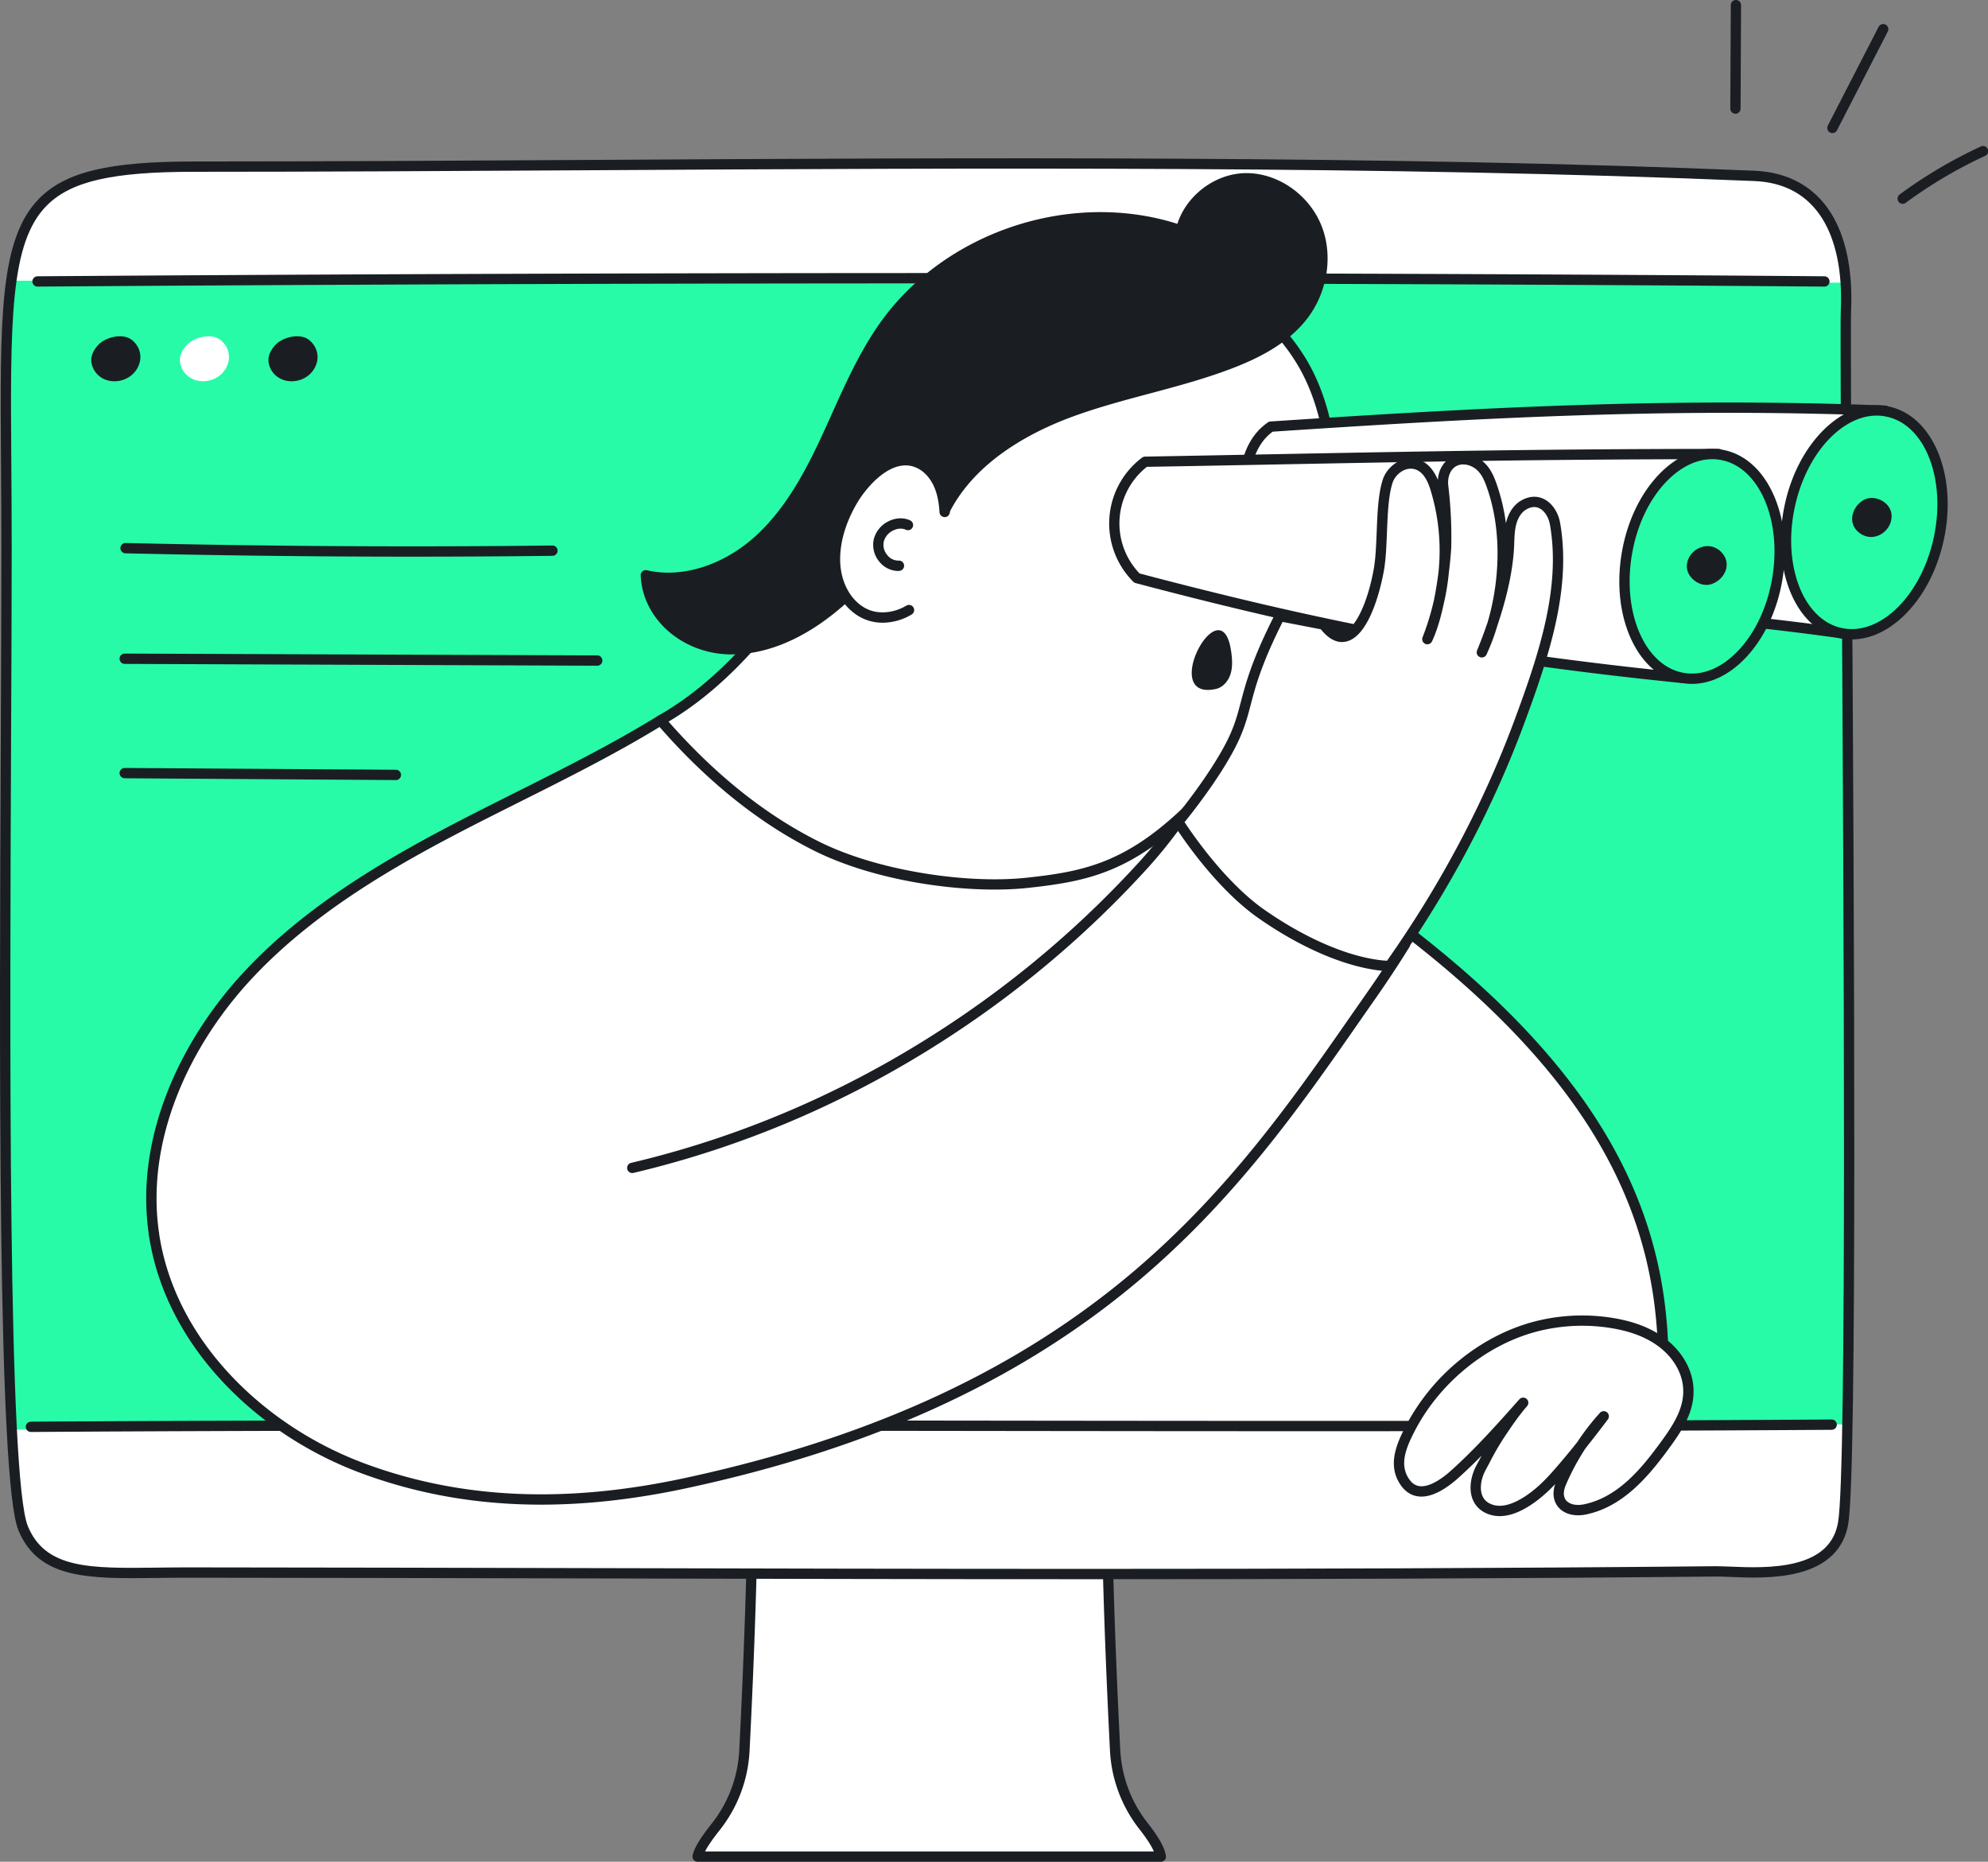
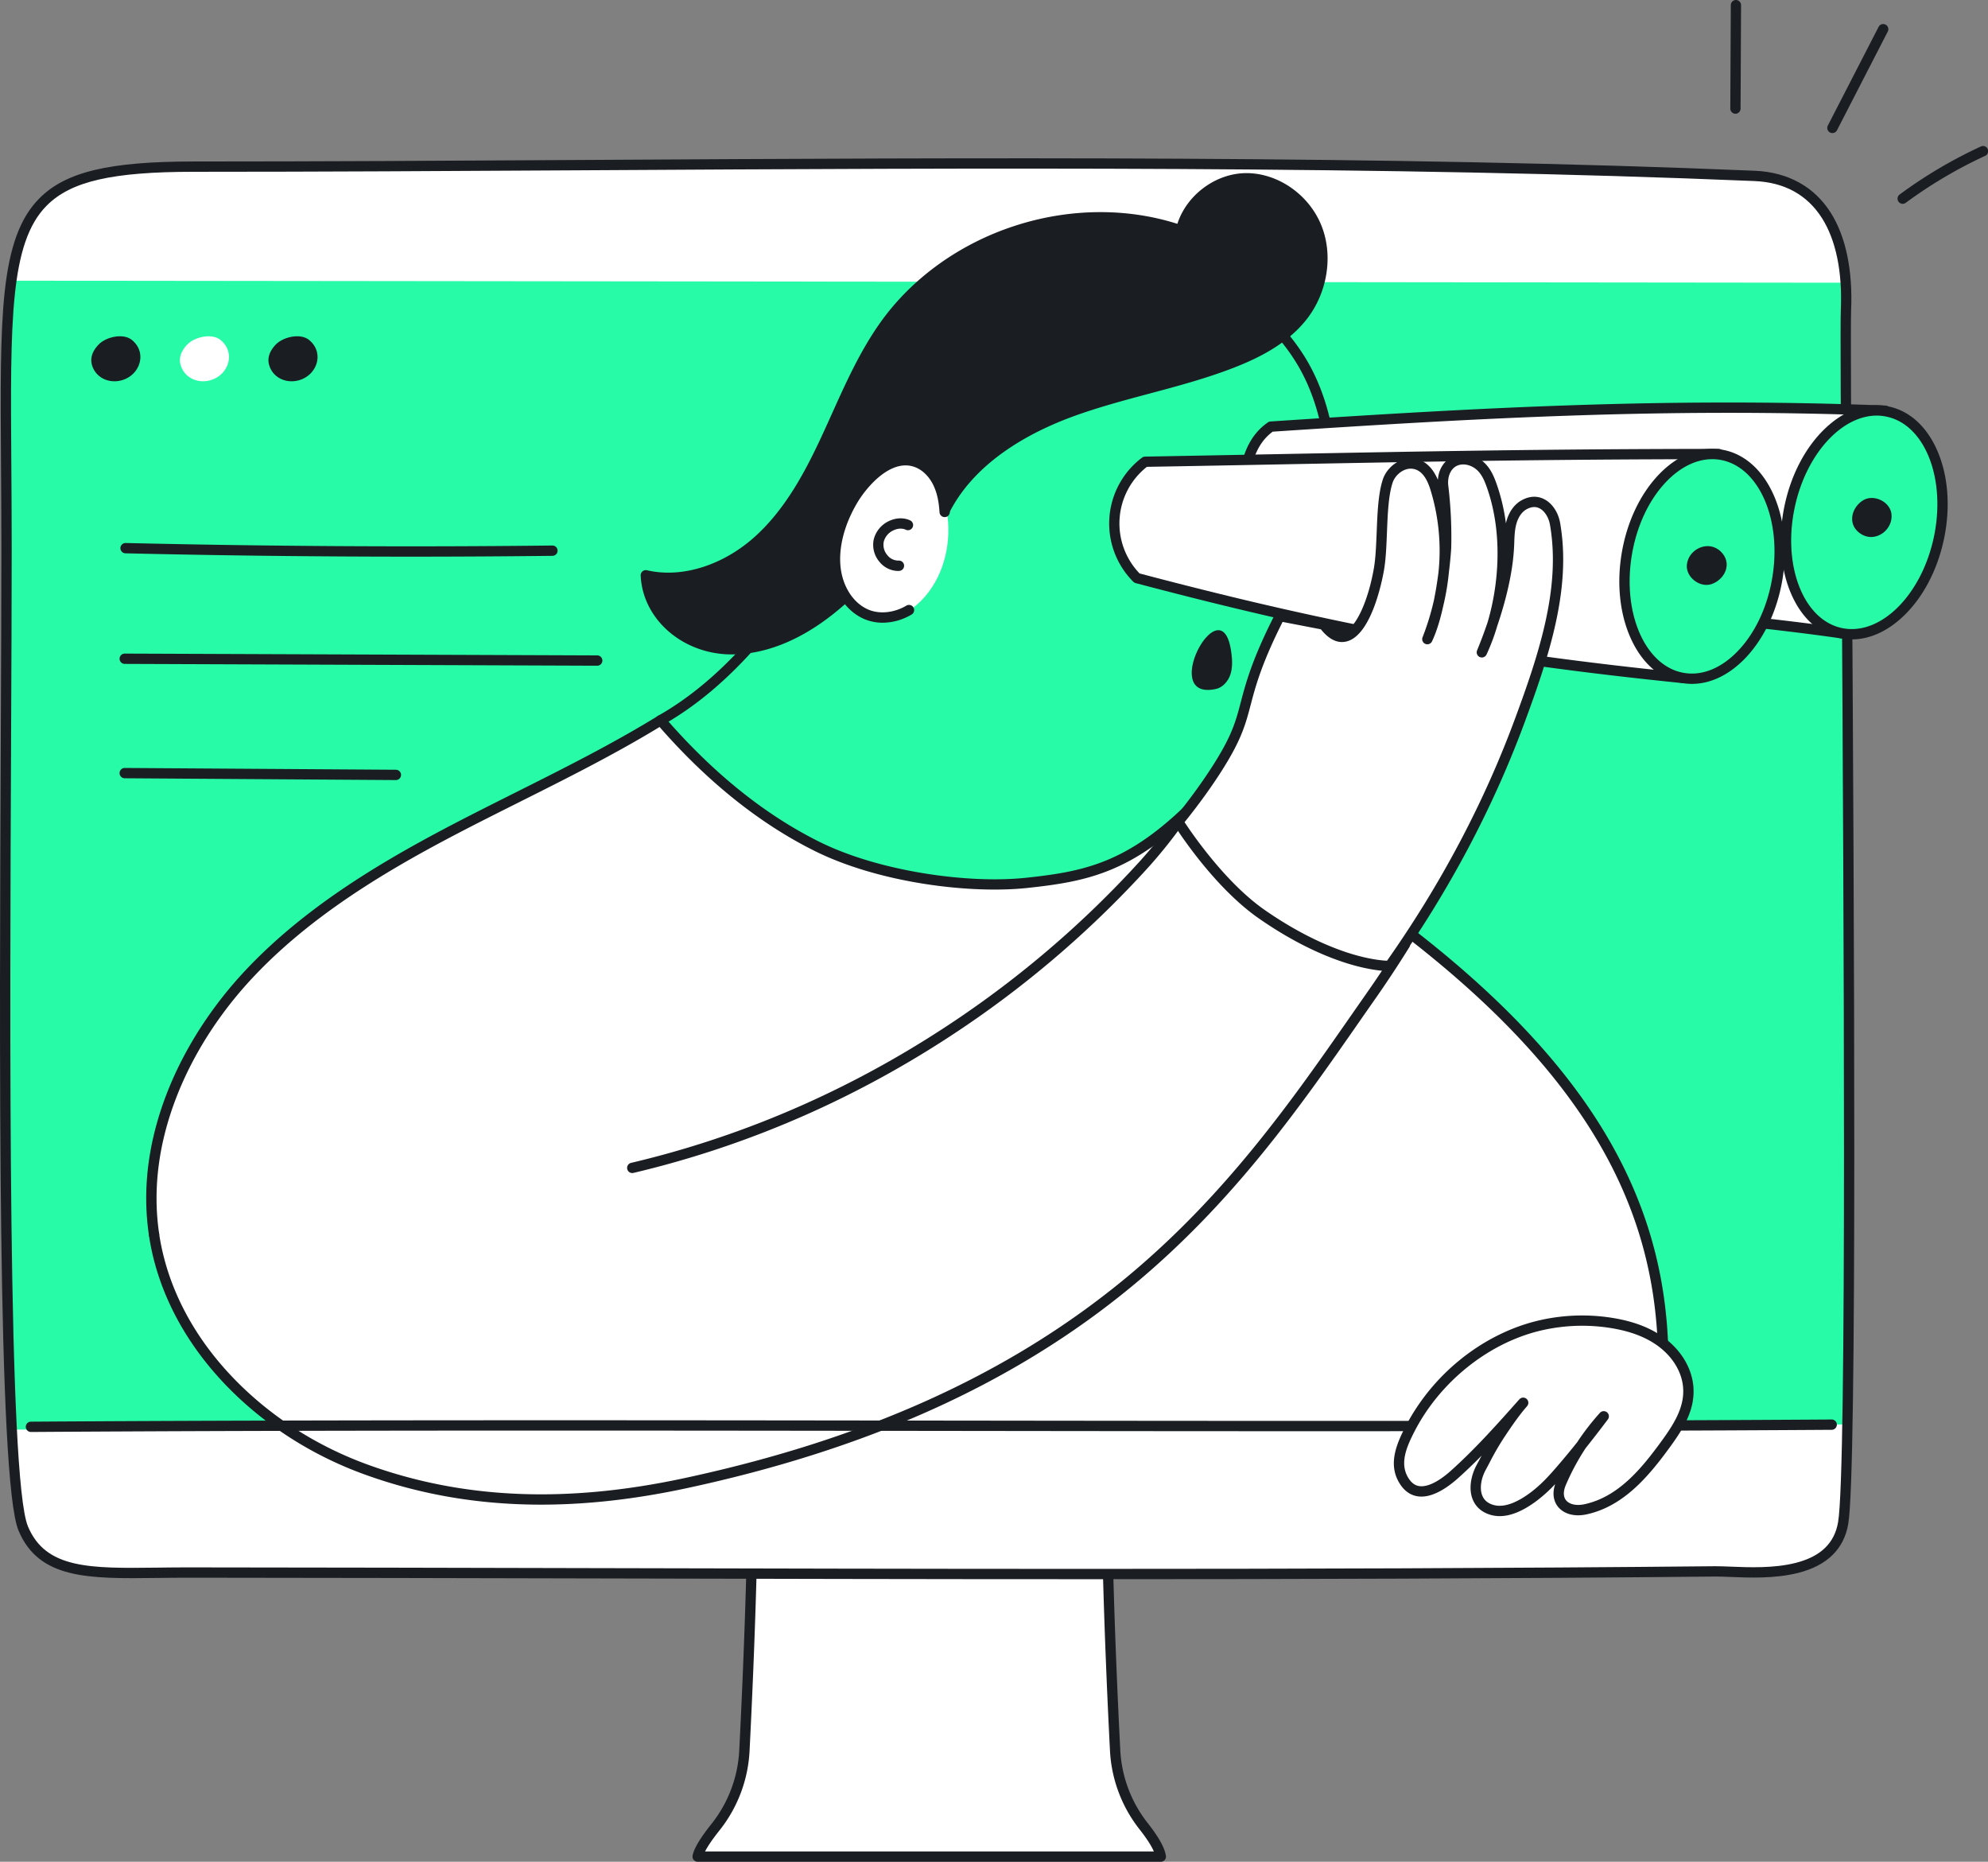
<svg xmlns="http://www.w3.org/2000/svg" viewBox="0 0 1734.53 1624">
  <rect x="0" y="0" width="1734.53" height="1624" fill="#808080" stroke="none" />
  <defs>
    <style>.cls-1{fill:#fff}.cls-2{fill:#1a1e22}.cls-3{fill:#27fba8}</style>
  </defs>
  <g id="Vrstva_2" data-name="Vrstva 2">
    <g id="_2" data-name="2">
      <path d="M608.72 1619.5h404.08c-1-7.1-7.66-17.22-15.07-26.63a117.11 117.11 0 0 1-24.81-66.48c-4.06-79.29-11.59-253.73-5.09-350.74H654.62c6.51 97.16-1 272-5.11 351.11a117.07 117.07 0 0 1-25.2 67c-7.65 9.6-14.52 19.62-15.59 25.74Z" class="cls-1" />
      <path d="M1012.8 1624H608.72a4.51 4.51 0 0 1-4.44-5.28c1.07-6.07 6.47-15.16 16.51-27.77a112 112 0 0 0 24.21-64.42c3.73-72.73 11.68-252.48 5.11-350.58a4.49 4.49 0 0 1 4.49-4.8h313.23a4.49 4.49 0 0 1 4.49 4.8c-6.56 98 1.38 277.55 5.1 350.21a111.94 111.94 0 0 0 23.84 63.92c9.75 12.39 15 21.8 16 28.78a4.49 4.49 0 0 1-4.45 5.14Zm-397.63-9h391.57c-1.84-4.22-5.5-10.4-12.55-19.35a120.92 120.92 0 0 1-25.76-69c-3.67-71.65-11.43-247.09-5.43-346.5H659.42c6 99.52-1.74 275.12-5.41 346.84a121 121 0 0 1-26.18 69.56c-6.99 8.79-10.71 14.63-12.66 18.45Z" class="cls-2" />
      <path d="M1496.74 1370.71c25.46-.25 102.26 11.28 111.43-42.17 11.15-65 .68-1017.06 2.44-1058.33 2.81-66-21.72-114.34-79.76-116.78-430.86-18.09-934-8.07-1361.72-8.07-182.93 0-163.42 52.3-163.42 332.93 0 250.55-7.44 802.16 14.51 854.88 19.09 45.85 69.7 38.49 144.71 38.55 442.07.28 888.41 3.33 1331.81-1.01Z" class="cls-1" />
      <path d="M1611.89 1242.55c4.5-249.57-2.77-937.4-1.28-972.34a217.13 217.13 0 0 0-.22-23.6L9.81 244.85c-7 50.41-4.1 124.82-4.1 233.44 0 200.05-4.74 592 4.52 768.75Z" class="cls-3" />
      <path d="M948.42 1377.53c-144.09 0-287.53-.34-428.87-.67-116.36-.27-236.67-.56-354.62-.64-9.52 0-18.62.1-27.41.21-60.16.75-103.63 1.28-121.45-41.53C-2.21 1291-.54 915.62.69 641.53c.27-60.33.52-117.31.52-163.24 0-26.57-.18-51.61-.33-73.71C.43 341.69.07 292 4.06 254.82c4.26-39.76 13.59-65 30.26-81.77 23-23.17 60.8-32.19 134.81-32.19 110 0 222.83-.65 342.33-1.34 343.85-2 699.39-4 1019.58 9.42 29 1.22 51.94 13.89 66.31 36.65 13.1 20.73 19.24 50.06 17.75 84.81-.51 12 0 102.24.77 227.08 1.74 293.8 4.67 785.55-3.27 831.82-3.75 21.92-18.42 36.29-43.58 42.7-20.29 5.18-43.07 4.24-59.7 3.55-5-.2-9.25-.38-12.54-.34-181.78 1.79-365.6 2.32-548.36 2.32Zm-784.32-10.31h.83c118 .08 238.28.37 354.64.64 141.31.33 284.8.67 428.86.67 182.76 0 366.49-.54 548.26-2.32 3.55 0 7.93.14 13 .35 16.08.67 38.09 1.57 57.11-3.28 21.71-5.53 33.79-17.15 36.93-35.51 7.8-45.48 4.88-536.73 3.14-830.24-.74-125-1.28-215.26-.76-227.51 1.41-32.92-4.25-60.45-16.36-79.63-12.91-20.39-32.75-31.39-59.09-32.46-320-13.44-675.41-11.39-1019.15-9.41-119.51.69-232.4 1.34-342.38 1.34-71.32 0-107.32 8.28-128.42 29.53C8.5 211.83 9 280.27 9.88 404.51c.15 22.12.33 47.18.33 73.78 0 45.95-.25 102.94-.52 163.28-1.15 257.91-2.89 647.66 14.68 689.87 15.5 37.2 54.3 36.72 113 36 8.63-.11 17.45-.22 26.73-.22Z" class="cls-2" />
-       <path d="M1591.7 250c-462.81-3.76-1031-3.76-1558.91 0a4.5 4.5 0 1 1-.06-9c263.93-1.88 538-2.82 803.91-2.82s523.68.94 755.13 2.82a4.5 4.5 0 0 1 0 9Z" class="cls-2" />
-       <path d="M576.36 628.3c62.78-35.41 110.93-99.53 146.58-162.17 34.21-60.08 64.93-130.41 116.3-178.18 44.41-41.29 110-66.6 170.71-55.2 51.88 9.74 95.12 34.24 124 79.9 39.31 62.1 33.7 156 10.62 223.24-19.67 57.32-76.83 141.66-116.62 181 0 0-23.06 226.15-247.68 139.4C544.48 765.2 576.36 628.3 576.36 628.3Z" class="cls-1" />
+       <path d="M576.36 628.3C544.48 765.2 576.36 628.3 576.36 628.3Z" class="cls-1" />
      <path d="M873.87 880.6c-28.65 0-60.45-6.71-95.2-20.13-54.26-21-98.89-46.13-132.64-74.81-27.19-23.11-47.44-48.54-60.2-75.61-21.92-46.49-14.19-81.31-13.85-82.77a4.5 4.5 0 0 1 2.17-2.9c52.32-29.51 101.06-83.5 144.85-160.48 7.33-12.88 14.35-25.94 21.78-39.77 26.79-49.89 54.5-101.47 95.37-139.47A227.4 227.4 0 0 1 917 236.33c31.7-10.8 64.11-13.57 93.74-8 56.59 10.63 99.31 38.19 127 81.91 18.54 29.29 28.71 68 29.41 112a346.85 346.85 0 0 1-18.33 115.09c-20.13 58.66-77.26 142.22-116.6 181.6a245.55 245.55 0 0 1-13.7 53.18c-10.43 27.57-30.64 65.21-67.67 87.93-22.29 13.71-48.03 20.56-76.98 20.56Zm-293.5-249.4c-2.26 12.75-2 42.38 13.9 75.66 12.3 25.8 31.82 50.13 58 72.3 32.93 27.88 76.54 52.41 129.63 72.91 67.07 25.91 122.31 26 164.21.34 34.81-21.33 54-57 63.91-83.22a234.16 234.16 0 0 0 13.45-52.78 4.51 4.51 0 0 1 1.31-2.74c38.66-38.2 95.61-121.2 115.54-179.25a337.65 337.65 0 0 0 17.84-112c-.67-42.34-10.36-79.46-28-107.35a164 164 0 0 0-52-52c-19.62-12.25-42.86-21-69.08-25.88-28.09-5.28-58.93-2.62-89.17 7.68a218.08 218.08 0 0 0-77.63 46.4c-39.78 37-67.13 87.9-93.57 137.14-7.13 13.27-14.5 27-21.89 40-44.11 77.48-93.38 132.25-146.45 162.79ZM80.06 317.68c2.86 11.59 14.8 17.25 26.26 14 16.08-4.56 22.3-24.29 8.68-35.19-7.66-6.13-22.61-2.54-28.95 4.05-5.81 6.04-7.25 11.98-5.99 17.14Z" class="cls-2" />
      <path d="M157.39 317.68c2.85 11.59 14.8 17.25 26.25 14 16.09-4.56 22.3-24.29 8.69-35.19-7.66-6.13-22.61-2.54-29 4.05-5.76 6.04-7.21 11.98-5.94 17.14Z" class="cls-1" />
      <path d="M234.64 317.68c2.86 11.59 14.8 17.25 26.26 14 16.08-4.56 22.3-24.29 8.68-35.19-7.65-6.13-22.61-2.54-28.95 4.05-5.81 6.04-7.25 11.98-5.99 17.14ZM1514.17 99.22a4.51 4.51 0 0 1-4.48-4.52l.43-90.22A4.5 4.5 0 0 1 1514.6 0a4.5 4.5 0 0 1 4.48 4.52l-.43 90.22a4.5 4.5 0 0 1-4.48 4.48ZM1598.78 116.08a4.5 4.5 0 0 1-4-6.56l44.34-86.18a4.5 4.5 0 0 1 8 4.12l-44.35 86.18a4.49 4.49 0 0 1-3.99 2.44ZM1660.11 177.79a4.51 4.51 0 0 1-2.68-8.13 406.16 406.16 0 0 1 70.72-41.82 4.5 4.5 0 1 1 3.76 8.17 397.25 397.25 0 0 0-69.14 40.9 4.49 4.49 0 0 1-2.66.88Z" class="cls-2" />
      <path d="M1397.5 992c-46.12-72.13-68.5-95.5-168-178.43-1.92-1.6-201.39-96.44-201.58-96.7-62.89 44.45-86.74 48.25-137.16 52.58-58.72 5.06-125.3-5-178.08-31.24s-97.86-65.3-136.37-109.91c-49.24 30.29-101.93 55.39-153.61 81.58-74.3 37.68-148.62 79.12-205.61 139.94s-94.95 144.62-82.69 227.07c14.2 95.51 94 171.89 184.77 204.87s184.57 32.28 279 12c63.48-13.64 119.57-30.52 169.49-49.92l670.91.12c8.78-13.12 10.38-73.7 10.38-73.7.55-27.26-12.45-117.26-51.45-178.26Z" class="cls-1" />
      <path d="M1448.42 1248.4h-.47a4.52 4.52 0 0 1-4-4.94c8.27-81-1.7-148.64-31.36-212.76-33.88-73.21-94.64-143.06-185.77-213.55-12.35-9.55-161.23-97.64-183.94-110.44-55.28 54.42-94.08 62.24-146.62 67.86-49.28 5.27-128.83-4.13-185.51-32.31-47.81-23.77-93.3-60.13-135.27-108.11-39.2 23.86-81 44.8-121.44 65.06-9.59 4.81-19.52 9.78-29.23 14.7-68.34 34.64-146.14 76.8-204.42 139-29.09 31.05-52.05 67-66.4 104-15.76 40.63-20.85 80.79-15.12 119.36a4.5 4.5 0 0 1-8.9 1.32c-6-40.13-.71-81.83 15.63-123.93 14.76-38 38.36-75 68.23-106.88 59.27-63.27 137.88-105.89 206.91-140.87 9.73-4.94 19.66-9.91 29.27-14.73 41.4-20.74 84.21-42.18 124-66.67a4.49 4.49 0 0 1 5.76.89c41.87 48.5 87.28 85.11 135 108.82 24.64 12.25 56 21.74 90.59 27.44 32.3 5.32 64.25 6.73 90 4 51.37-5.49 89.13-13.17 143.59-67.64 2.46-2.45 5-1 7.4.34l5.6 3.21c4.8 2.78 11.67 6.78 19.87 11.59 18.09 10.6 40.35 23.74 61.06 36 33.54 19.93 91.06 54.34 99.49 60.86 92.3 71.39 153.94 142.34 188.43 216.89 30.37 65.65 40.59 134.74 32.16 217.46a4.5 4.5 0 0 1-4.54 4.03Z" class="cls-2" />
      <path d="M27 1249.11a4.5 4.5 0 0 1 0-9c246.33-1.63 520.46-1.28 785.56-.95s539.26.68 785.59-.94a4.5 4.5 0 0 1 0 9c-246.37 1.62-520.53 1.28-785.66.94s-539.2-.68-785.49.95Z" class="cls-2" />
      <path d="M1329 1223.67c-19.16 21.55-38.37 43.14-59.83 62.39-11.23 10.06-31.46 24-43.37 6.78-10.47-15.13-2.77-32.43 4.73-46.88 22.17-42.71 63.48-77.16 110.31-89.06a157.94 157.94 0 0 1 20.25-3.76 162 162 0 0 1 44.79.84c15.29 2.44 30.51 7.2 43.06 16.27s22.22 22.85 23.94 38.24c2.23 19.85-8.54 36.24-20.34 52.36-18.2 24.87-39.18 49.35-69.33 55.72-16 3.38-28.28-6.22-21.12-23a210.69 210.69 0 0 1 37.21-58.17c-14 18.53-24.71 32-36.75 46-7.61 8.84-14.77 16.74-24 23.76-9.7 7.35-23.9 15.53-36.66 11.89-17.37-4.95-16.71-23.72-9.66-36.81 5.55-10.32 9.65-18.73 16.13-28.48 5.92-8.92 13.44-20.01 20.64-28.09Z" class="cls-1" />
      <path d="M1308.5 1322.51a28.67 28.67 0 0 1-7.88-1.08c-7.43-2.12-12.8-6.67-15.54-13.15-4.23-10-1.15-22.14 3.15-30.13 1.15-2.13 2.24-4.19 3.3-6.19q.6-1.14 1.2-2.25c-6.67 6.76-13.51 13.36-20.57 19.7-9 8-22.26 17.36-34.54 15.91-6.26-.74-11.49-4.08-15.53-9.92-11.76-17-3.88-35.5 4.44-51.51a184.53 184.53 0 0 1 47.06-57.5c19.89-16.21 42.76-27.91 66.13-33.85a164.16 164.16 0 0 1 20.82-3.87 166.52 166.52 0 0 1 46 .87c18.45 2.94 33.17 8.52 45 17.06 14.61 10.56 24 25.65 25.78 41.39 2.38 21.29-8.66 38.41-21.18 55.52-8.41 11.48-18.65 24.68-30.84 35.5-13.18 11.71-26.66 18.89-41.21 22-10.27 2.18-19.48-.27-24.63-6.54-2.54-3.09-6-9.63-2.56-19.93a125.67 125.67 0 0 1-15.7 14.29c-11.99 9.09-22.97 13.68-32.7 13.68Zm23.85-95.85c-6.68 7.51-13.69 17.72-20.27 27.64a238.78 238.78 0 0 0-12.59 21.87c-1.07 2-2.17 4.09-3.33 6.25-4.16 7.73-5.26 16.51-2.79 22.35 1.67 4 4.94 6.64 9.72 8 10.82 3.09 23.75-4.36 32.71-11.15 9.17-6.95 16.27-14.9 23.33-23.1 5.76-6.7 11.25-13.31 17-20.54a215.08 215.08 0 0 1 19.79-25.55 4.5 4.5 0 0 1 6.93 5.73c-7.19 9.54-13.47 17.65-19.43 25.12a205.92 205.92 0 0 0-17.24 32.11c-2.36 5.54-2.28 10.27.24 13.33 2.93 3.57 9 4.89 15.81 3.45 29.61-6.26 49.92-31.14 66.64-54 11.44-15.61 21.53-31.13 19.5-49.19-1.48-13.24-9.54-26-22.1-35.1-10.66-7.7-24.11-12.76-41.14-15.48a157.48 157.48 0 0 0-43.55-.81 155.19 155.19 0 0 0-19.67 3.65c-44.33 11.27-85.49 44.52-107.43 86.77-7.43 14.32-13.93 29.37-5 42.25 2.54 3.68 5.55 5.67 9.18 6.1 7 .83 16.74-4 27.48-13.67 21.29-19.09 40.67-40.89 59.42-62l.06-.06a4.5 4.5 0 1 1 6.72 6ZM358.47 485.57c-83.15 0-166.49-1-249-2.91a4.5 4.5 0 1 1 .21-9c123.41 2.89 248.68 3.63 372.32 2.19a4.5 4.5 0 0 1 0 9q-61.51.72-123.53.72ZM521.07 580.7l-412.24-1.58a4.5 4.5 0 0 1 0-9l412.25 1.58a4.5 4.5 0 0 1 0 9ZM345.42 680.45l-236.6-1.57a4.5 4.5 0 0 1 0-9l236.59 1.57a4.5 4.5 0 0 1 0 9ZM1074.14 568c-8.54-58.75-63.82 43.91-13.37 33 6.41-1.39 11.17-7.19 13-13.48s1.31-13.06.37-19.52ZM563.51 501.77c35.26 8.25 72.87-7 99.49-31.55s44-57.38 59.14-90.28 28.8-66.86 49.84-96.33c56.33-78.88 166.72-114.19 258.37-82.61 5.9-25.85 31.49-45.92 58-45.49s51.28 19.08 60.79 43.83 4.24 54.12-11.74 75.28c-15.37 20.34-38.94 32.8-62.71 42-45.57 17.66-94.36 25.68-140.24 42.51S843.65 404 822.77 448.2c-4.17-8.93-10.16-19.64-14.33-28.58a288.17 288.17 0 0 1-72.83 102.8c-27.58 24.83-62.28 44.86-99.37 43.88s-71.17-27.45-72.73-64.53Z" class="cls-2" />
      <path d="M638.73 570.83h-2.61C594.46 569.7 560.59 539.46 559 502a4.5 4.5 0 0 1 5.52-4.57c30.71 7.18 67.27-4.49 95.41-30.48 26.25-24.23 43.45-57 58.11-88.85 2.65-5.75 5.31-11.64 7.87-17.34 12.19-27.07 24.79-55.06 42.4-79.73 27.8-38.93 69.79-68.9 118.23-84.4 46.83-15 96.59-15.43 140.72-1.38 8.14-25.29 33.59-44.24 60.26-44.24h.89c27.83.44 54.52 19.65 64.92 46.72 9.79 25.46 4.94 56.71-12.35 79.6-17.65 23.36-45.37 36-64.68 43.5-24 9.32-49.28 16.06-73.69 22.58-22.08 5.9-44.91 12-66.61 19.95-37.61 13.8-87.07 40.05-109.17 86.8a4.52 4.52 0 0 1-4.07 2.58 4.51 4.51 0 0 1-4.07-2.6c-2.05-4.39-4.6-9.34-7.08-14.12-1-1.89-2-3.79-2.93-5.69a293.62 293.62 0 0 1-70.06 95.46c-41.01 36.9-76.54 45.04-99.89 45.04Zm-70.18-63.48c4.42 30.07 33.05 53.54 67.81 54.45 39.16 1 73.95-22.66 96.23-42.73a284.32 284.32 0 0 0 71.7-101.18 4.5 4.5 0 0 1 8.23-.17c2.05 4.39 4.61 9.34 7.09 14.13 1.08 2.11 2.19 4.24 3.26 6.36 25-44.46 73-69.75 110-83.32 22.08-8.11 45.11-14.26 67.39-20.21 24.17-6.45 49.17-13.13 72.76-22.27 18.28-7.09 44.48-19 60.75-40.54 15.46-20.46 19.83-48.31 11.13-70.94-9.12-23.73-32.42-40.57-56.66-41h-.77c-24.28 0-47.37 18.31-52.78 42a4.49 4.49 0 0 1-5.85 3.26c-43.41-14.95-93-15-139.59-.06s-87 43.69-113.64 81.05c-17.1 23.95-29.51 51.52-41.52 78.19-2.57 5.72-5.24 11.63-7.9 17.42-15.06 32.67-32.77 66.39-60.18 91.7a137.14 137.14 0 0 1-48.1 29c-16.64 5.76-33.59 7.39-49.36 4.86Z" class="cls-2" />
      <path d="M757.22 536.4c28.69 10.86 53-13.32 63.06-37.54s9.41-52.48-1.27-76.34c-3.38-7.52-8.91-14.28-16.27-18-23.64-12-48 13.7-58.75 31.95-10.41 17.59-16.79 38.05-15.18 57.19s12.01 36.54 28.41 42.74Z" class="cls-1" />
      <path d="M770.14 543.19a40.92 40.92 0 0 1-14.51-2.58c-17.19-6.5-29.47-24.79-31.31-46.58-1.57-18.73 4-40 15.79-59.86 3.25-5.49 12.27-19.28 25.87-28.72 13.42-9.3 26.83-11 38.8-4.95 7.75 3.93 14.26 11.1 18.33 20.19 3.16 7.05 5 15.43 5.62 25.61a4.5 4.5 0 0 1-9 .54c-.56-9.2-2.1-16.34-4.85-22.48-3.23-7.21-8.27-12.83-14.19-15.83-21.29-10.79-43.88 15.05-52.85 30.22-10.81 18.28-16 37.65-14.57 54.52 1.55 18.36 11.56 33.64 25.53 38.93 9.6 3.63 21.86 2.13 32-3.91a4.5 4.5 0 1 1 4.61 7.73 49.78 49.78 0 0 1-25.27 7.17Z" class="cls-2" />
      <path d="M783.57 498.05a21.24 21.24 0 0 1-16.16-7.88 22.81 22.81 0 0 1-5.1-19.51 24.07 24.07 0 0 1 13-16c6.28-3.1 13.13-3.36 18.79-.73a4.5 4.5 0 1 1-3.8 8.16c-3.17-1.48-7.19-1.24-11 .64a15 15 0 0 0-8.23 9.84 13.84 13.84 0 0 0 3.19 11.74 12.15 12.15 0 0 0 9.83 4.68 4.5 4.5 0 1 1 .47 9Z" class="cls-2" />
      <path d="M1644.87 358.28c-189.2-7.4-352.14 1.73-536 13.89-15.8 10.93-21.56 29.23-23.68 48.32s12.23 43.12 25.26 57.24c171.53 52.77 320.94 49.74 495.72 74.52Z" class="cls-1" />
      <path d="M1606.15 556.75a4.68 4.68 0 0 1-.64 0c-56-8-109.85-13.07-161.9-18C1331.69 528.05 1226 518 1109.09 482a4.5 4.5 0 0 1-2-1.25c-14.73-16-28.62-40.95-26.42-60.78 2.77-25 10.9-41.37 25.59-51.53a4.4 4.4 0 0 1 2.26-.79c181.31-12 346.83-21.31 536.51-13.89a4.5 4.5 0 0 1 4.24 5.37l-38.73 194a4.51 4.51 0 0 1-4.39 3.62Zm-493.24-83c115.56 35.4 220.48 45.38 331.55 55.94 50.85 4.84 103.39 9.84 158.1 17.48l36.87-184.63c-186.61-7-350.14 2.17-529 14-11.77 8.64-18.38 22.8-20.78 44.42-1.85 16.59 10.62 38.77 23.26 52.83Z" class="cls-2" />
      <ellipse cx="1626.57" cy="455.63" class="cls-3" rx="98.76" ry="66.55" transform="rotate(-78.06 1626.6 455.625)" />
      <path d="M1615.7 557.75a50.91 50.91 0 0 1-10.49-1.09c-18.9-4-34.28-18.47-43.3-40.75-8.77-21.67-10.49-48.3-4.85-75s18-50.33 34.79-66.59c17.26-16.73 37.19-23.73 56.08-19.74s34.28 18.47 43.3 40.75c8.78 21.67 10.5 48.3 4.86 75-5.64 26.68-18 50.33-34.79 66.59-14.09 13.65-29.96 20.83-45.6 20.83Zm21.77-195.23c-30.83 0-61.77 33.76-71.61 80.28-10.75 50.85 7.74 98 41.22 105.05s69.45-28.53 80.21-79.38-7.74-98-41.22-105a41 41 0 0 0-8.6-.95Zm54.22 106.88Z" class="cls-2" />
      <path d="M1499.46 396c-189.35.14-312.36 3.4-500.36 6.75a67.37 67.37 0 0 0-7.16 101.47c173.5 45.9 300.92 69.33 476.55 87.14Z" class="cls-1" />
      <path d="M1468.49 595.89h-.46c-174.18-17.66-303.52-41.31-477.24-87.27a4.65 4.65 0 0 1-2-1.17 71.89 71.89 0 0 1 7.64-108.25 4.54 4.54 0 0 1 2.63-.9c39.2-.7 75.36-1.39 110.33-2.06 134.2-2.56 240.21-4.58 390.11-4.69a4.51 4.51 0 0 1 4.45 5.21l-31 195.36a4.5 4.5 0 0 1-4.46 3.77Zm-474.21-95.68c171.21 45.25 299.29 68.75 470.43 86.27l29.48-185.94c-147 .15-252.09 2.15-384.67 4.68-34.53.66-70.22 1.34-108.85 2a62.88 62.88 0 0 0-6.39 93Z" class="cls-2" />
      <ellipse cx="1485.05" cy="494.03" class="cls-3" rx="98.76" ry="66.55" transform="rotate(-80.34 1485.111 494.012)" />
      <path d="M1476.23 596.54a50.7 50.7 0 0 1-8.5-.71c-19-3.24-35-17.09-44.88-39-9.63-21.31-12.42-47.85-7.84-74.72s16-51 32.11-67.93c16.59-17.39 36.21-25.19 55.26-21.95s35 17.09 44.88 39c9.63 21.31 12.41 47.85 7.84 74.72s-16 51-32.11 67.93c-14.13 14.81-30.46 22.66-46.76 22.66Zm17.7-196c-13.84 0-27.92 6.89-40.3 19.87-14.91 15.64-25.47 38.09-29.75 63.22-8.72 51.24 11.63 97.59 45.36 103.33 16 2.73 32.78-4.12 47.24-19.29 14.91-15.63 25.47-38.08 29.75-63.22l4.43.76-4.43-.76c8.72-51.23-11.63-97.59-45.36-103.33a41.49 41.49 0 0 0-6.94-.59ZM1650.29 448.33c-1.27-10.87-15.64-17.63-24.91-11.79-10.38 6.56-13.76 21.53-1.74 29.19 12.7 8.13 28.27-3.54 26.65-17.4Z" class="cls-2" />
      <path d="M1471.79 492.62c-1.06 10.9 11.57 20.54 21.86 16.78 11.53-4.22 18-18.14 7.87-28.16-10.7-10.63-28.39-2.51-29.73 11.38Z" class="cls-2" />
-       <path d="M134.4 1076.89c14.2 95.51 94 171.89 184.77 204.87s184.57 32.28 279 12c370.8-79.69 489.52-270 598.3-425.37q15.16-21.66 29.25-44.35L1028 716.87c-15.42 20.3-12.86 18.44-30 37.3a888.43 888.43 0 0 1-158.16 137.09c-87.31 59.29-185.23 103.15-288 127.44Z" class="cls-1" />
      <path d="M472.15 1312.5c-54.67 0-105.84-8.82-154.51-26.51-47.17-17.14-89.65-44.85-122.84-80.13-35.56-37.81-58-82.18-64.85-128.31a4.5 4.5 0 1 1 8.9-1.32c6.59 44.31 28.2 87 62.51 123.46 32.23 34.27 73.5 61.18 119.35 77.84 82.9 30.13 173.34 34 276.49 11.82 157.64-33.87 283.28-90.72 384.1-173.78 88.08-72.56 146.35-156.27 197.76-230.13q6.9-9.9 13.7-19.64c9.13-13 18.07-26.51 26.59-40.09l-190-103a427.06 427.06 0 0 1-28 34.48A892.62 892.62 0 0 1 842.37 895C753 955.71 655.55 998.81 552.88 1023.08a4.5 4.5 0 1 1-2.07-8.75c101.59-24 198-66.68 286.51-126.79a883.79 883.79 0 0 0 157.31-136.4 418.16 418.16 0 0 0 29.65-36.85 4.49 4.49 0 0 1 5.83-1.38l197.74 107.17a4.45 4.45 0 0 1 2.2 2.8 4.51 4.51 0 0 1-.52 3.53 984.321 984.321 0 0 1-29.39 44.55q-6.81 9.72-13.69 19.62c-51.74 74.34-110.39 158.59-199.43 231.94-102 84-228.85 141.44-387.93 175.63-44.48 9.56-86.66 14.35-126.94 14.35Z" class="cls-2" />
      <path d="M1212.44 842.58c46.35-65.57 85.31-137.89 113.09-212.77 20.22-54.5 41.26-114.88 31.25-172.79-2.21-12.81-13.08-24.64-27.25-16.58-5.73 3.26-9.3 9.45-11 15.83s-1.71 13.05-2 19.64c-1.25 30.16-12.11 65.12-23.62 93 18-38.58 25.59-97.59 8.48-145.6-2.12-5.94-4.65-12-9.57-16.58s-12.75-7.47-19.81-5.59c-10.29 2.76-14 13.7-12.92 22.72a372.31 372.31 0 0 1 2.55 54.13c-.08 2.2-3.21 51.66-16.32 79.46 16.85-43 20.63-88.26 6.93-131.87-2.84-9-8-19.29-18.51-21.09-10.26-1.76-20 6.21-23 15-6.64 20-3.82 55-7.74 77.22-6.51 36.86-24.95 78.9-48.07 48.07l-38.4-7.41c-34.7 68-25.08 78.78-43.58 113.93-16.26 30.9-45.06 65.52-45.06 65.52s32.94 52.86 73.19 80.78c67.3 46.67 111.36 44.98 111.36 44.98Z" class="cls-1" />
      <path d="M1211.84 847.09c-2.92 0-13.83-.37-31-5.16-18-5-47-16.14-82.21-40.59-40.54-28.11-73.08-79.9-74.44-82.09a4.5 4.5 0 0 1 .36-5.26c.28-.34 28.69-34.62 44.54-64.73 7.64-14.52 10.26-24.44 13.56-37 4.39-16.67 9.85-37.4 30-76.88a4.49 4.49 0 0 1 4.86-2.38l38.4 7.41a4.51 4.51 0 0 1 2.75 1.72c5.08 6.77 9.8 9.69 14 8.68 9.88-2.35 20.81-25.42 26-54.83 1.59-9 2-20.18 2.5-32 .66-16.54 1.34-33.64 5.4-45.86 3.46-10.39 15.15-20.23 28-18 8.69 1.49 15.39 7.68 20 18.45.77-12.07 8.54-19.61 16.4-21.71s17.45.46 24 6.65c5.8 5.43 8.58 12.32 10.73 18.35a169 169 0 0 1 8.21 34.62c.1-.44.21-.88.32-1.33 2.22-8.45 6.87-15.05 13.1-18.59 8.4-4.78 15.22-3.39 19.46-1.39 7.26 3.43 12.8 11.52 14.46 21.12 9.83 56.91-9.28 115.31-31.47 175.12-27.49 74.07-65.72 146-113.63 213.8a4.55 4.55 0 0 1-3.51 1.9Zm.6-4.51Zm-178.91-125.4c7.26 11 36.32 53.28 70.19 76.77s61.67 34.29 79 39.16c13.89 3.91 23.44 4.76 27.46 4.93 46.83-66.58 84.23-137.16 111.18-209.79 21.75-58.61 40.49-115.75 31-170.46-1.15-6.65-4.85-12.35-9.43-14.51-3.37-1.59-7.12-1.23-11.17 1.07-5.54 3.15-7.92 9.53-8.84 13.06-1.33 5.07-1.53 10.43-1.74 16.11 0 .86-.06 1.72-.1 2.58-1 23.91-7.83 49.58-14.72 69.92a180 180 0 0 1-9.32 24.82 4.5 4.5 0 0 1-8.24-3.62 405.53 405.53 0 0 0 9.12-24.32c10.21-34.54 13.14-79.16-.72-118-1.79-5-4.07-10.75-8.4-14.8-3.6-3.37-9.81-6.07-15.58-4.53-7.77 2.08-10.43 10.71-9.61 17.85a375.6 375.6 0 0 1 2.57 54.8c0 .2-.5 8.79-2 20.89a212.59 212.59 0 0 1-4.87 29.13c-2.42 11.11-5.63 22.23-9.87 31.21a4.5 4.5 0 0 1-8.26-3.56A222.6 222.6 0 0 0 1251 524c1.81-8.68 3.12-17.29 4.06-24.67A180.25 180.25 0 0 0 1248 427c-3.45-11-8.35-16.87-15-18-7.88-1.35-15.63 5.12-17.93 12-3.66 11-4.31 27.46-4.95 43.37-.48 12.14-.94 23.61-2.63 33.21-1.67 9.45-11.09 56.85-32.78 62-7.65 1.82-15.13-1.75-22.24-10.64l-33.4-6.45c-18.45 36.67-23.61 56.25-27.77 72.07-3.32 12.59-6.18 23.47-14.3 38.9-13.92 26.46-36.48 55.08-43.47 63.72Z" class="cls-2" />
    </g>
  </g>
</svg>